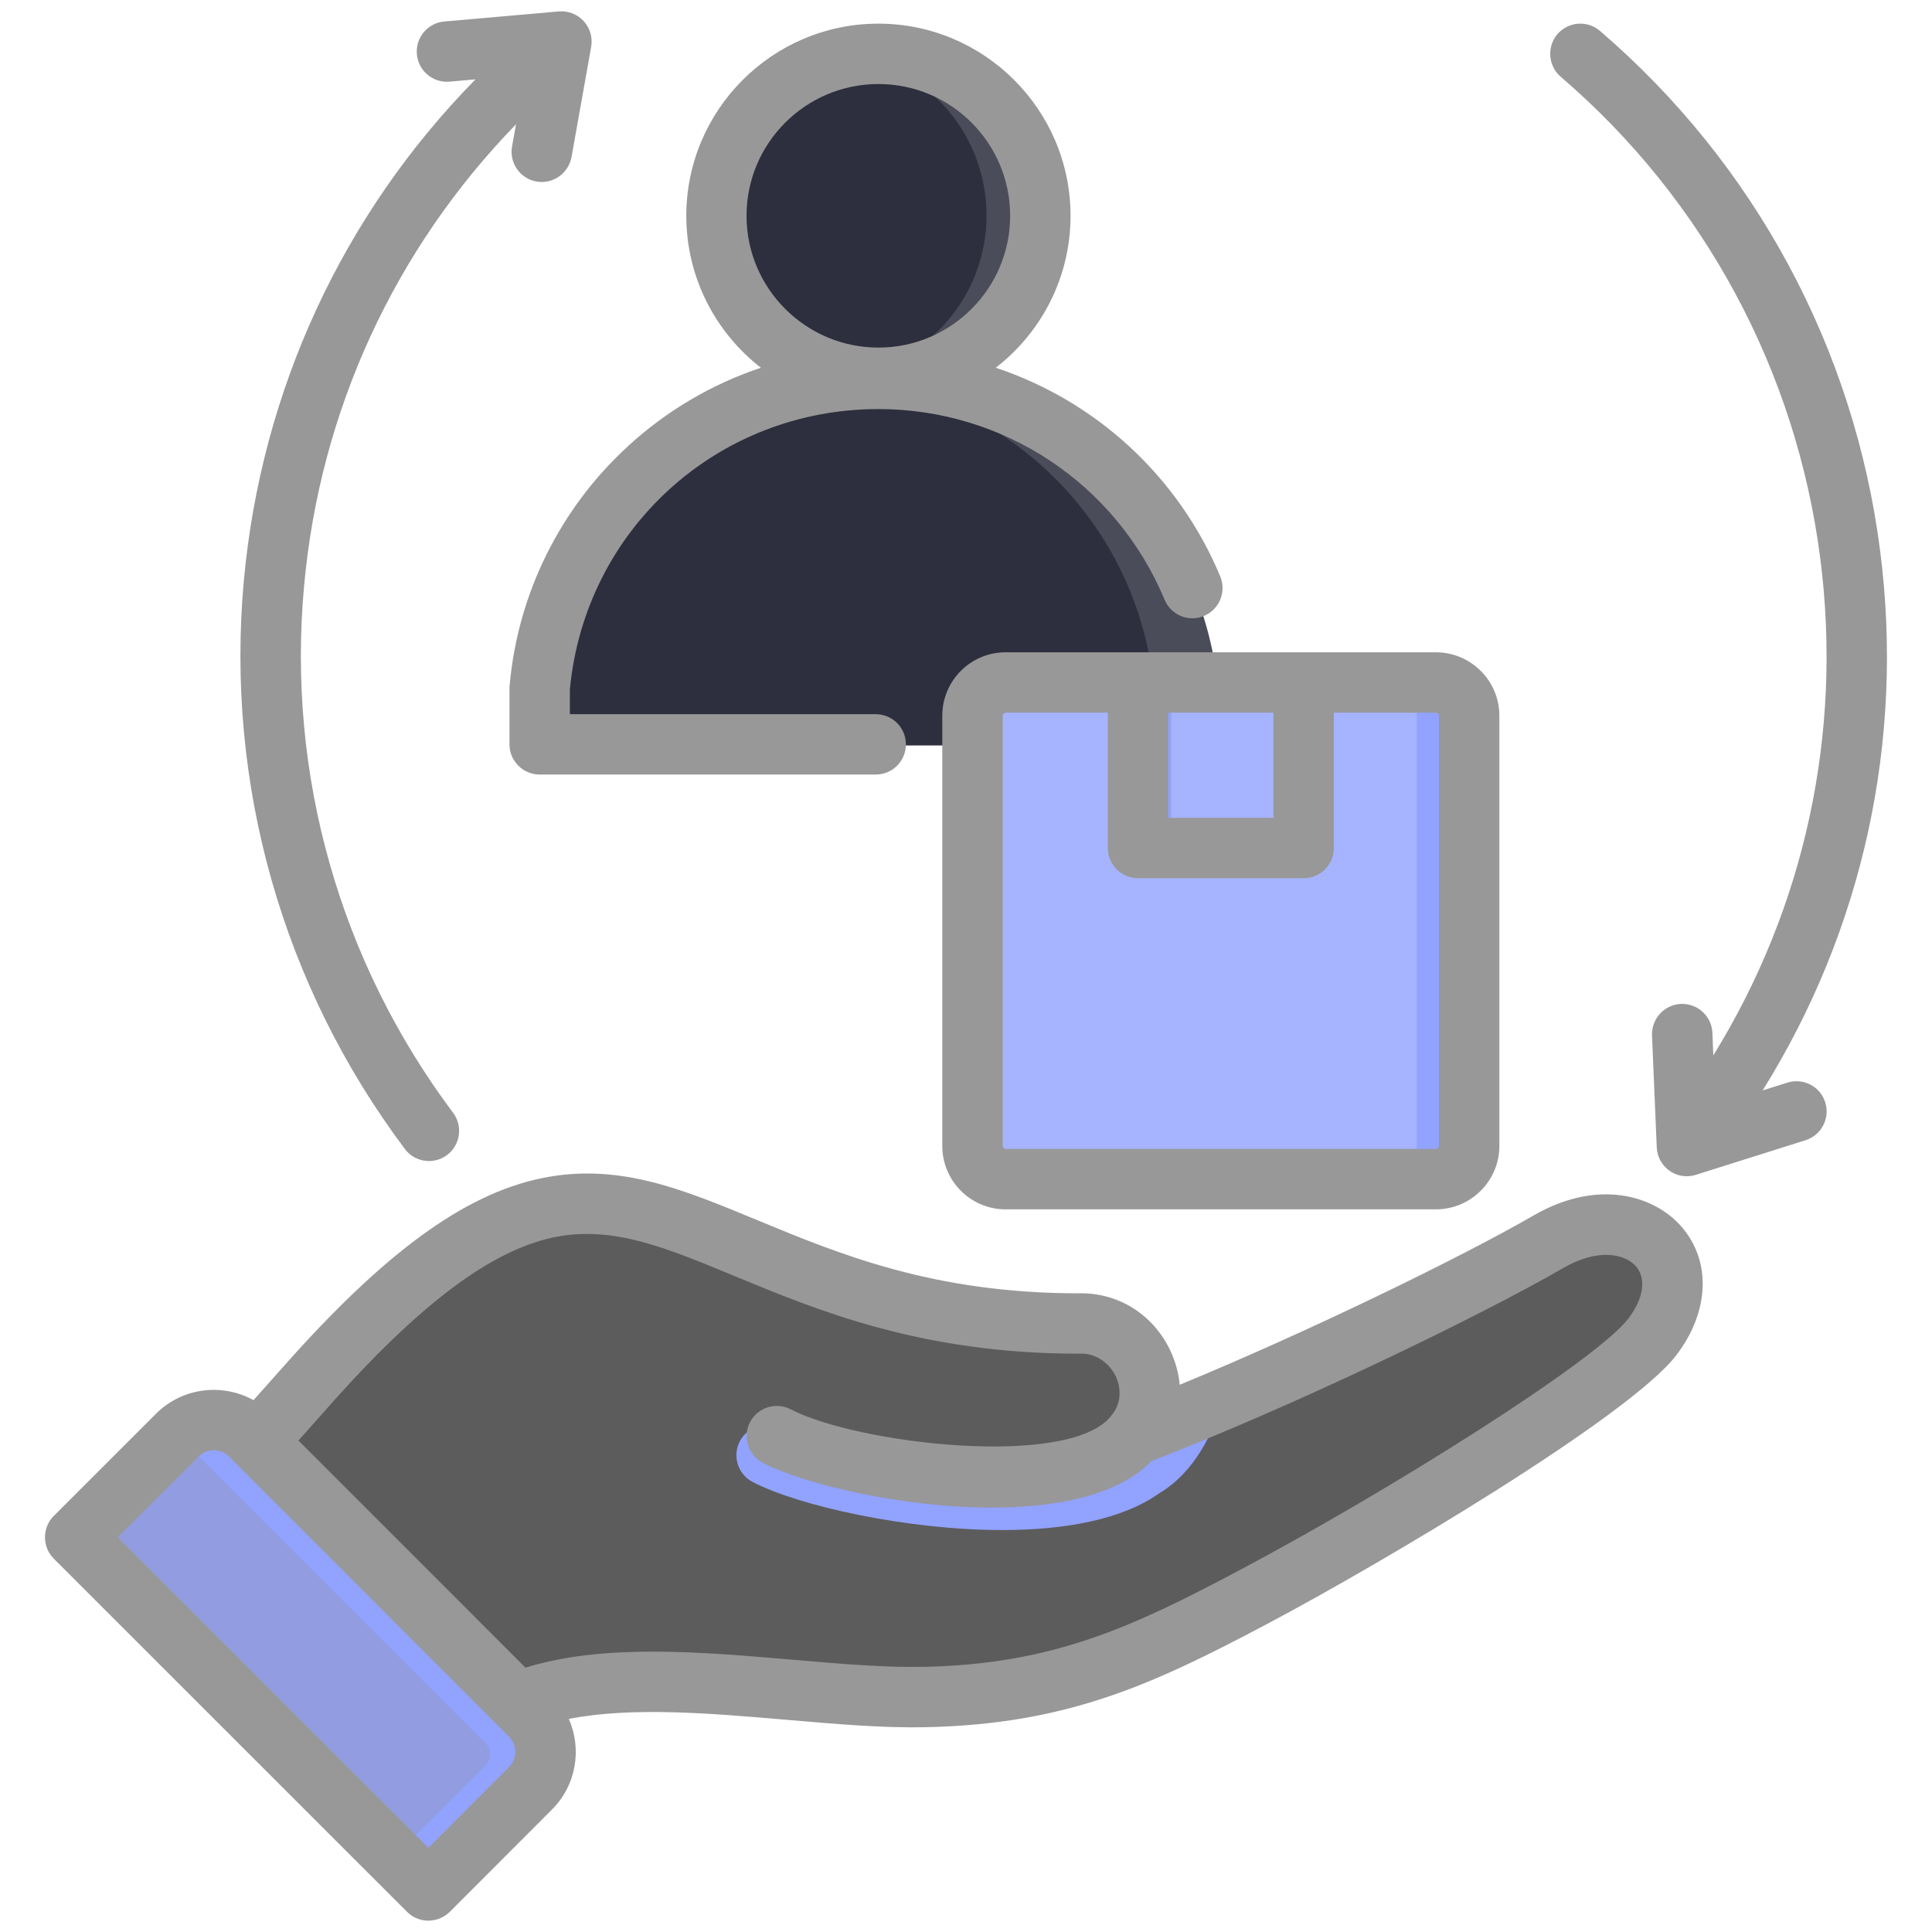
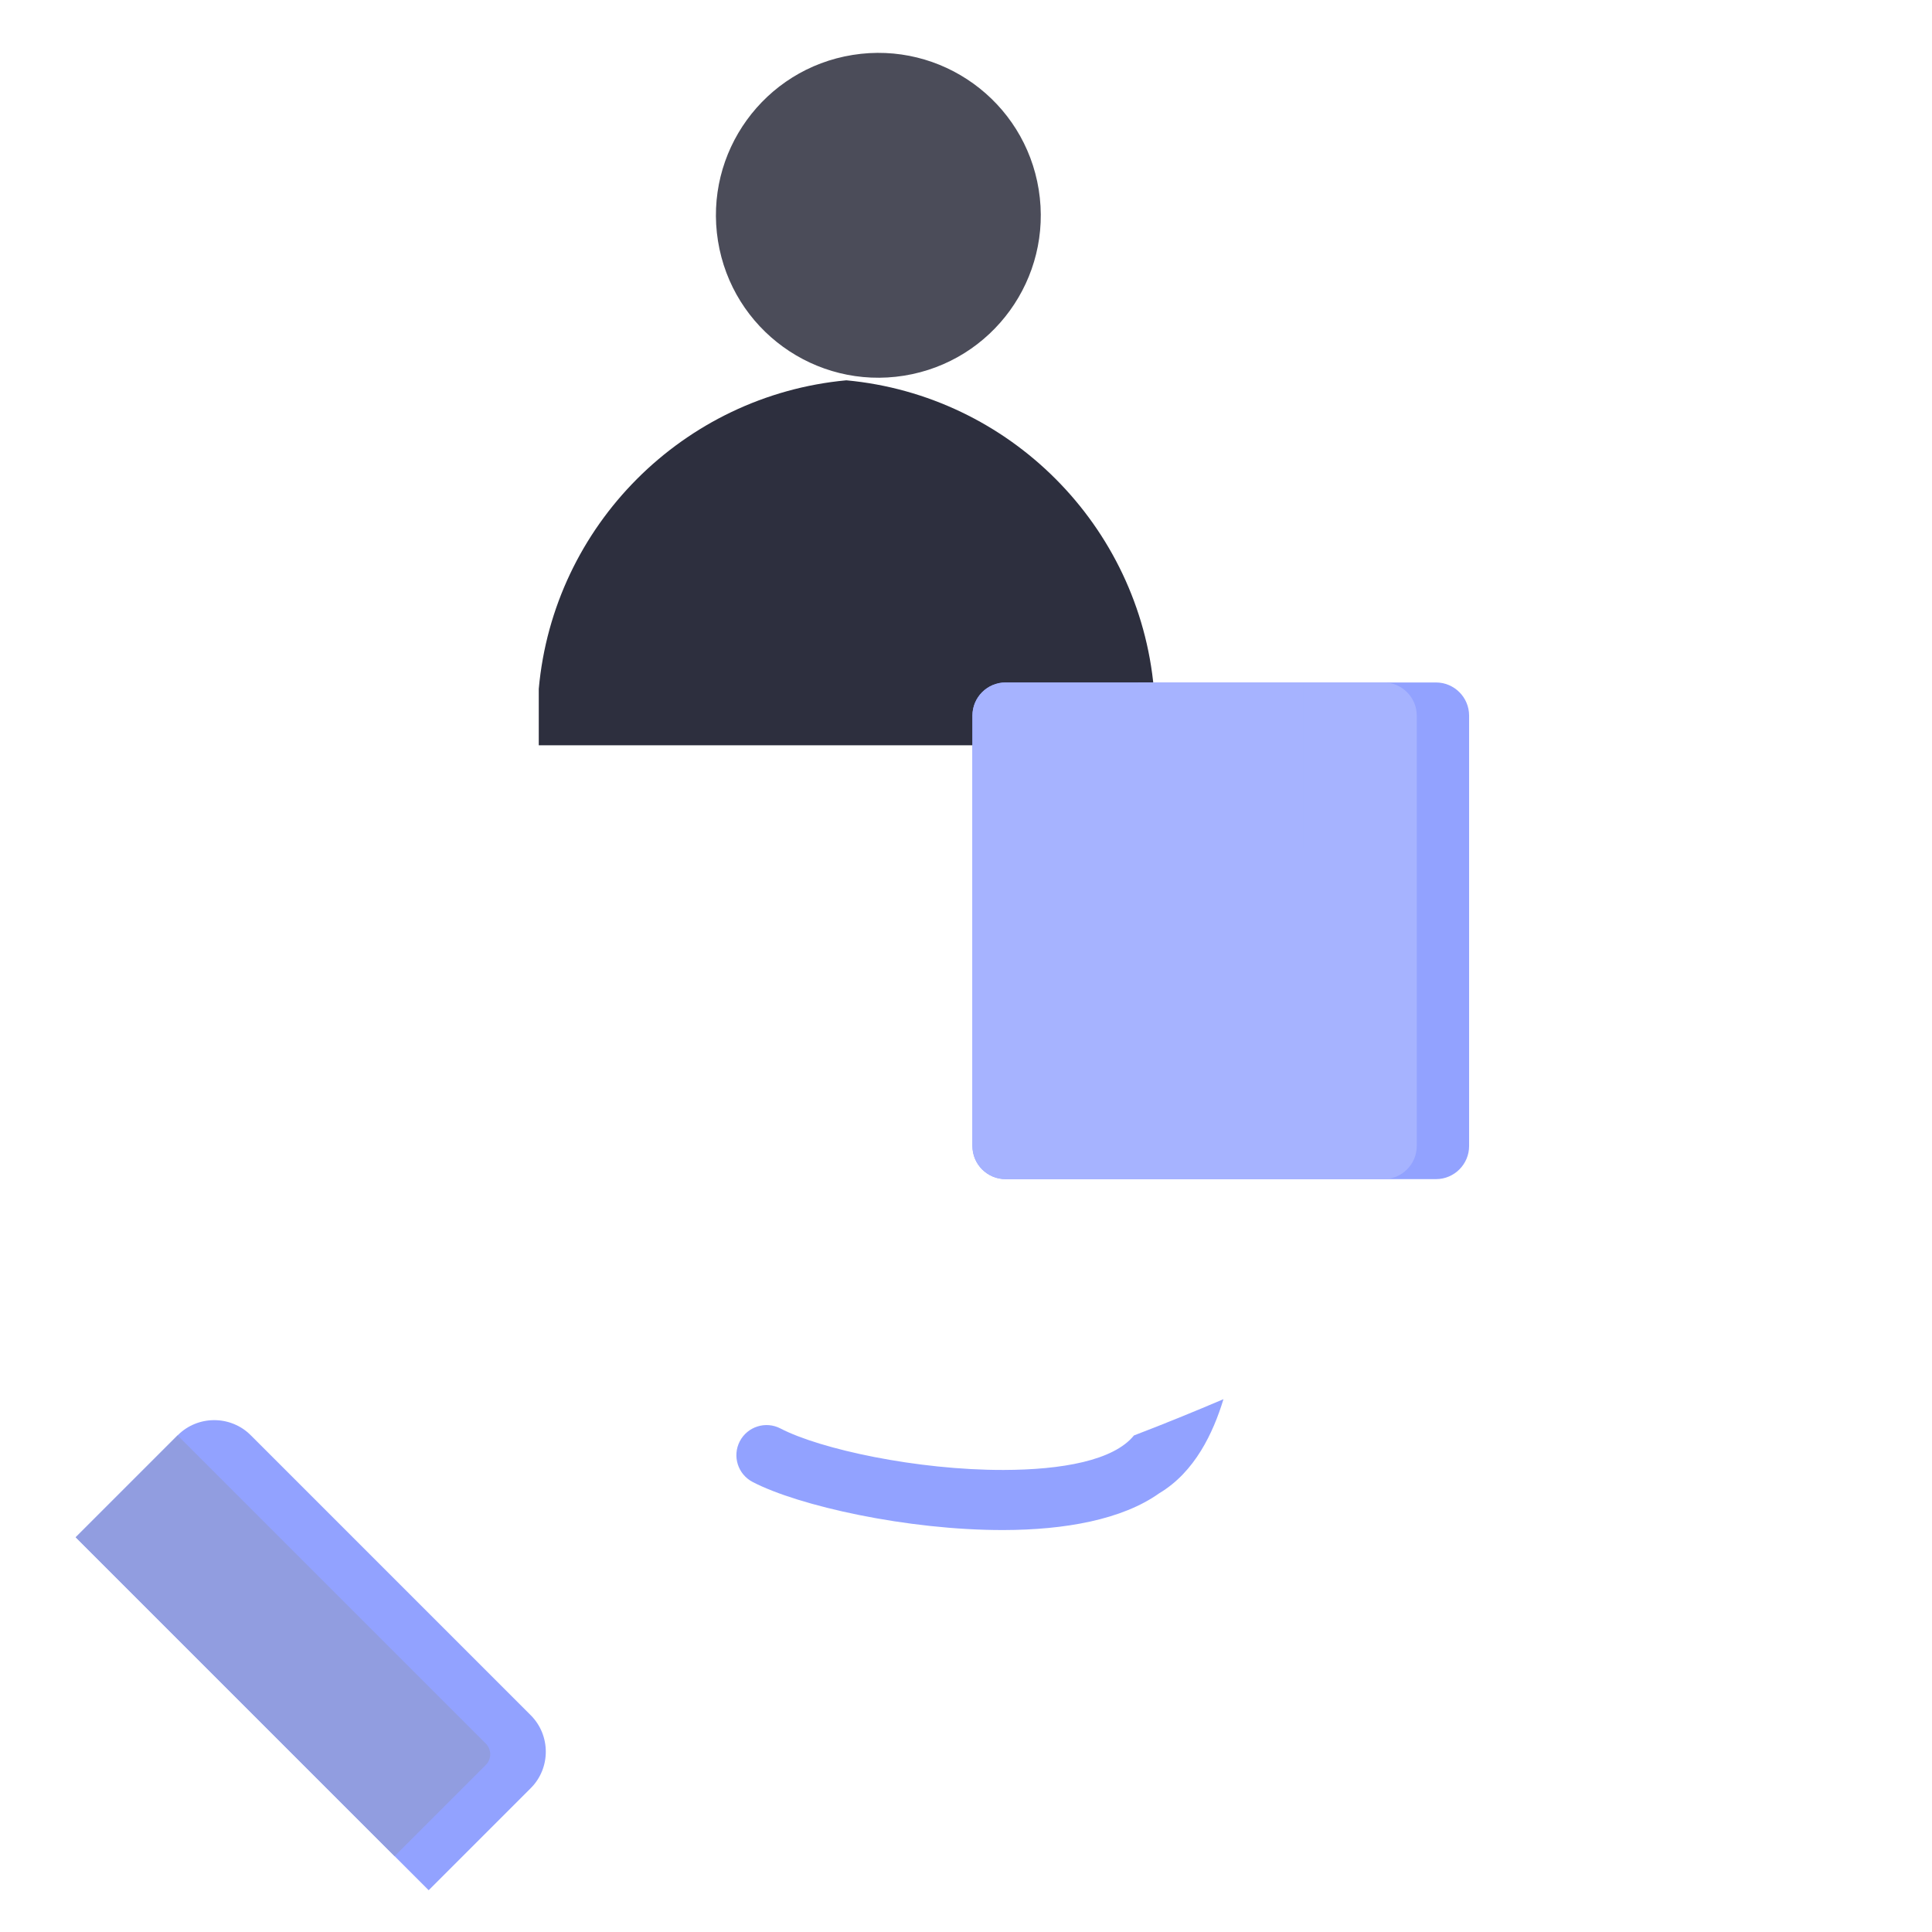
<svg xmlns="http://www.w3.org/2000/svg" width="162" height="162" viewBox="0 0 162 162" fill="none">
-   <path fill-rule="evenodd" clip-rule="evenodd" d="M73.652 31.763C88.569 31.763 100.816 43.186 102.129 57.761V62.493H45.176V57.761C46.489 43.186 58.736 31.763 73.652 31.763Z" fill="#4B4C59" />
  <path fill-rule="evenodd" clip-rule="evenodd" d="M96.754 62.492H45.176V57.76C46.409 44.071 57.288 33.164 70.965 31.889C84.641 33.164 95.52 44.071 96.754 57.76V62.492Z" fill="#2D2F3E" />
  <path d="M75.803 31.501C83.23 30.312 88.287 23.328 87.098 15.901C85.909 8.474 78.925 3.417 71.498 4.606C64.071 5.795 59.014 12.779 60.203 20.206C61.392 27.633 68.376 32.689 75.803 31.501Z" fill="#4B4C59" />
-   <path fill-rule="evenodd" clip-rule="evenodd" d="M71.376 31.481C64.937 30.399 60.031 24.799 60.031 18.053C60.031 11.307 64.937 5.707 71.376 4.625C77.814 5.707 82.72 11.307 82.72 18.053C82.72 24.799 77.814 30.399 71.376 31.481Z" fill="#2D2F3E" />
  <path d="M120.404 57.225H84.322C82.785 57.225 81.539 58.471 81.539 60.007V96.09C81.539 97.626 82.785 98.872 84.322 98.872H120.404C121.941 98.872 123.186 97.626 123.186 96.09V60.007C123.186 58.471 121.941 57.225 120.404 57.225Z" fill="#92A2FF" />
  <path d="M116.014 57.225H84.322C82.785 57.225 81.539 58.471 81.539 60.007V96.09C81.539 97.626 82.785 98.872 84.322 98.872H116.014C117.55 98.872 118.796 97.626 118.796 96.09V60.007C118.796 58.471 117.55 57.225 116.014 57.225Z" fill="#A6B3FF" />
  <path d="M109.304 57.225H95.422V71.107H109.304V57.225Z" fill="#A6B3FF" />
-   <path fill-rule="evenodd" clip-rule="evenodd" d="M21.574 120.897L43.413 142.736C52.79 139.02 67.196 142.517 77.605 142.287C88.614 142.044 95.361 139.055 105.028 133.934C116.034 128.104 135.163 116.492 138.5 112.106C143.275 105.827 137.11 99.914 129.825 104.119C122.984 108.069 107.14 115.764 95.084 120.363C98.259 116.629 95.272 110.803 90.407 110.987C56.31 110.987 53.278 85.681 26.439 115.435L21.574 120.897Z" fill="#5C5C5C" />
  <path fill-rule="evenodd" clip-rule="evenodd" d="M63.109 124.264C61.87 123.621 61.388 122.094 62.032 120.855C62.675 119.617 64.202 119.135 65.441 119.778C68.773 121.513 76.873 123.272 84.149 123.257C89.036 123.247 93.379 122.47 95.084 120.363C97.606 119.402 100.106 118.378 102.589 117.322C101.731 120.138 100.195 123.428 97.208 125.208C94.096 127.427 89.28 128.286 84.148 128.296C76.105 128.313 66.969 126.274 63.108 124.265L63.109 124.264Z" fill="#92A2FF" />
  <path fill-rule="evenodd" clip-rule="evenodd" d="M6.348 128.902L14.909 120.341C16.589 118.66 19.34 118.66 21.02 120.341L44.505 143.826C46.186 145.506 46.186 148.257 44.505 149.937L35.944 158.498L6.348 128.902V128.902Z" fill="#92A2FF" />
  <path fill-rule="evenodd" clip-rule="evenodd" d="M6.348 128.902L14.891 120.358L40.736 146.203C41.228 146.696 41.228 147.499 40.736 147.992L33.087 155.641L6.348 128.902H6.348Z" fill="#919DE0" />
-   <path d="M98.215 57.225H95.422V71.107H98.215V57.225Z" fill="#92A2FF" />
-   <path fill-rule="evenodd" clip-rule="evenodd" d="M95.427 73.639H109.309C110.713 73.639 111.842 72.506 111.842 71.109V59.757H120.4C120.537 59.757 120.659 59.878 120.659 60.009V96.092C120.659 96.223 120.537 96.342 120.4 96.342H84.321C84.199 96.342 84.077 96.223 84.077 96.092V60.009C84.077 59.877 84.2 59.757 84.321 59.757H92.895V71.109C92.895 72.506 94.024 73.639 95.427 73.639H95.427ZM97.959 59.757V68.578H106.777V59.757H97.959ZM79.012 60.009V96.092C79.012 99.022 81.392 101.405 84.321 101.405H120.399C123.328 101.405 125.723 99.022 125.723 96.092V60.009C125.723 57.078 123.328 54.695 120.399 54.695H84.321C81.392 54.695 79.012 57.078 79.012 60.009ZM62.597 18.095C62.597 12.002 67.555 7.046 73.657 7.046C79.76 7.046 84.702 12.002 84.702 18.095C84.702 24.188 79.745 29.146 73.657 29.146C67.57 29.146 62.597 24.188 62.597 18.095ZM42.72 57.696V62.416C42.72 63.813 43.864 64.947 45.252 64.947H73.428C74.832 64.947 75.961 63.813 75.961 62.416C75.961 61.018 74.832 59.885 73.428 59.885H47.784V57.812C49.05 44.401 60.156 34.301 73.657 34.301C84.183 34.301 93.596 40.575 97.653 50.288C98.188 51.577 99.667 52.187 100.948 51.649C102.245 51.11 102.855 49.628 102.321 48.337C98.797 39.887 91.856 33.619 83.496 30.835C87.31 27.885 89.766 23.273 89.766 18.095C89.766 9.211 82.535 1.983 73.657 1.983C64.778 1.983 57.547 9.211 57.547 18.095C57.547 23.275 60.004 27.886 63.802 30.836C59.698 32.206 55.9 34.432 52.65 37.419C46.945 42.66 43.421 49.782 42.734 57.469C42.719 57.545 42.719 57.621 42.719 57.696L42.72 57.696ZM153.046 92.432C153.473 93.764 152.725 95.187 151.398 95.608L142.199 98.51C141.955 98.589 141.696 98.627 141.436 98.627C140.918 98.627 140.414 98.471 139.987 98.168C139.346 97.715 138.949 96.989 138.919 96.2L138.523 86.812C138.477 85.416 139.56 84.237 140.948 84.179C142.352 84.127 143.526 85.209 143.587 86.606L143.664 88.495C151.337 76.071 154.51 61.485 152.634 46.842C150.62 31.108 142.901 16.757 130.865 6.434C129.812 5.524 129.69 3.926 130.59 2.864C131.505 1.804 133.107 1.682 134.16 2.593C147.142 13.734 155.486 29.221 157.653 46.201C159.697 62.114 156.203 77.967 147.798 91.434L149.873 90.78C151.2 90.359 152.634 91.096 153.046 92.432ZM33.948 96.342C23.681 82.656 18.891 65.729 20.447 48.683C21.912 32.706 28.746 17.985 39.867 6.655L37.701 6.846C36.297 6.968 35.077 5.938 34.955 4.547C34.833 3.152 35.855 1.926 37.259 1.802L46.854 0.959C47.647 0.892 48.41 1.191 48.944 1.773C49.478 2.355 49.707 3.151 49.57 3.926L47.922 13.175C47.663 14.551 46.351 15.467 44.978 15.221C43.605 14.974 42.69 13.659 42.934 12.283L43.27 10.421C33.094 20.89 26.824 34.442 25.497 49.142C24.048 64.941 28.487 80.624 37.991 93.305C38.83 94.424 38.602 96.009 37.488 96.849C37.03 97.19 36.496 97.355 35.978 97.355C35.2 97.355 34.437 97.004 33.949 96.342L33.948 96.342ZM136.539 110.561C133.824 114.12 116.448 125.037 103.863 131.7C94.969 136.417 88.318 139.528 77.548 139.766C74.222 139.839 70.439 139.513 66.427 139.168C58.647 138.497 50.622 137.81 44.062 139.833L25.024 120.791L28.289 117.121C35.733 108.865 41.637 104.59 46.854 103.671C51.568 102.838 55.977 104.667 61.545 106.98C68.562 109.887 77.288 113.507 90.423 113.507C90.453 113.507 90.484 113.504 90.514 113.504C92.04 113.447 93.077 114.438 93.55 115.384C93.749 115.817 94.344 117.336 93.169 118.718V118.735C93.153 118.744 93.138 118.753 93.138 118.765C89.584 123.151 71.888 121.075 66.305 118.173C65.069 117.528 63.543 118.01 62.887 119.249C62.247 120.491 62.735 122.018 63.97 122.663C67.311 124.407 75.549 126.413 83.177 126.413C88.623 126.413 93.764 125.384 96.571 122.503C108.287 117.987 123.786 110.535 131.139 106.293C133.931 104.683 136.219 105.1 137.165 106.169C138.065 107.208 137.836 108.849 136.54 110.561L136.539 110.561ZM42.689 148.164C43.376 147.473 43.376 146.312 42.689 145.625L19.196 122.126C18.494 121.426 17.366 121.426 16.664 122.126L9.875 128.904L35.916 154.94L42.689 148.163L42.689 148.164ZM128.607 101.91C133.9 98.857 138.614 100.168 140.963 102.822C143.511 105.721 143.359 109.96 140.567 113.627C136.677 118.73 115.96 131.029 106.243 136.174C96.693 141.23 89.553 144.564 77.669 144.827C74.069 144.907 70.148 144.568 65.999 144.211C59.592 143.66 53.002 143.094 47.693 144.134C48.807 146.647 48.334 149.687 46.274 151.741L37.716 160.309C37.228 160.784 36.587 161.049 35.916 161.049C35.245 161.049 34.604 160.784 34.131 160.309L4.506 130.691C4.033 130.218 3.773 129.574 3.773 128.905C3.773 128.23 4.033 127.588 4.506 127.114L13.079 118.545C15.291 116.333 18.647 115.956 21.256 117.405L24.52 113.742C32.881 104.469 39.501 99.826 45.969 98.687C52.148 97.597 57.395 99.779 63.483 102.304C70.424 105.177 78.28 108.435 90.377 108.446C93.672 108.341 96.632 110.147 98.096 113.172C98.554 114.125 98.829 115.122 98.92 116.114C109.629 111.701 122.398 105.491 128.607 101.91L128.607 101.91Z" fill="#989898" />
</svg>